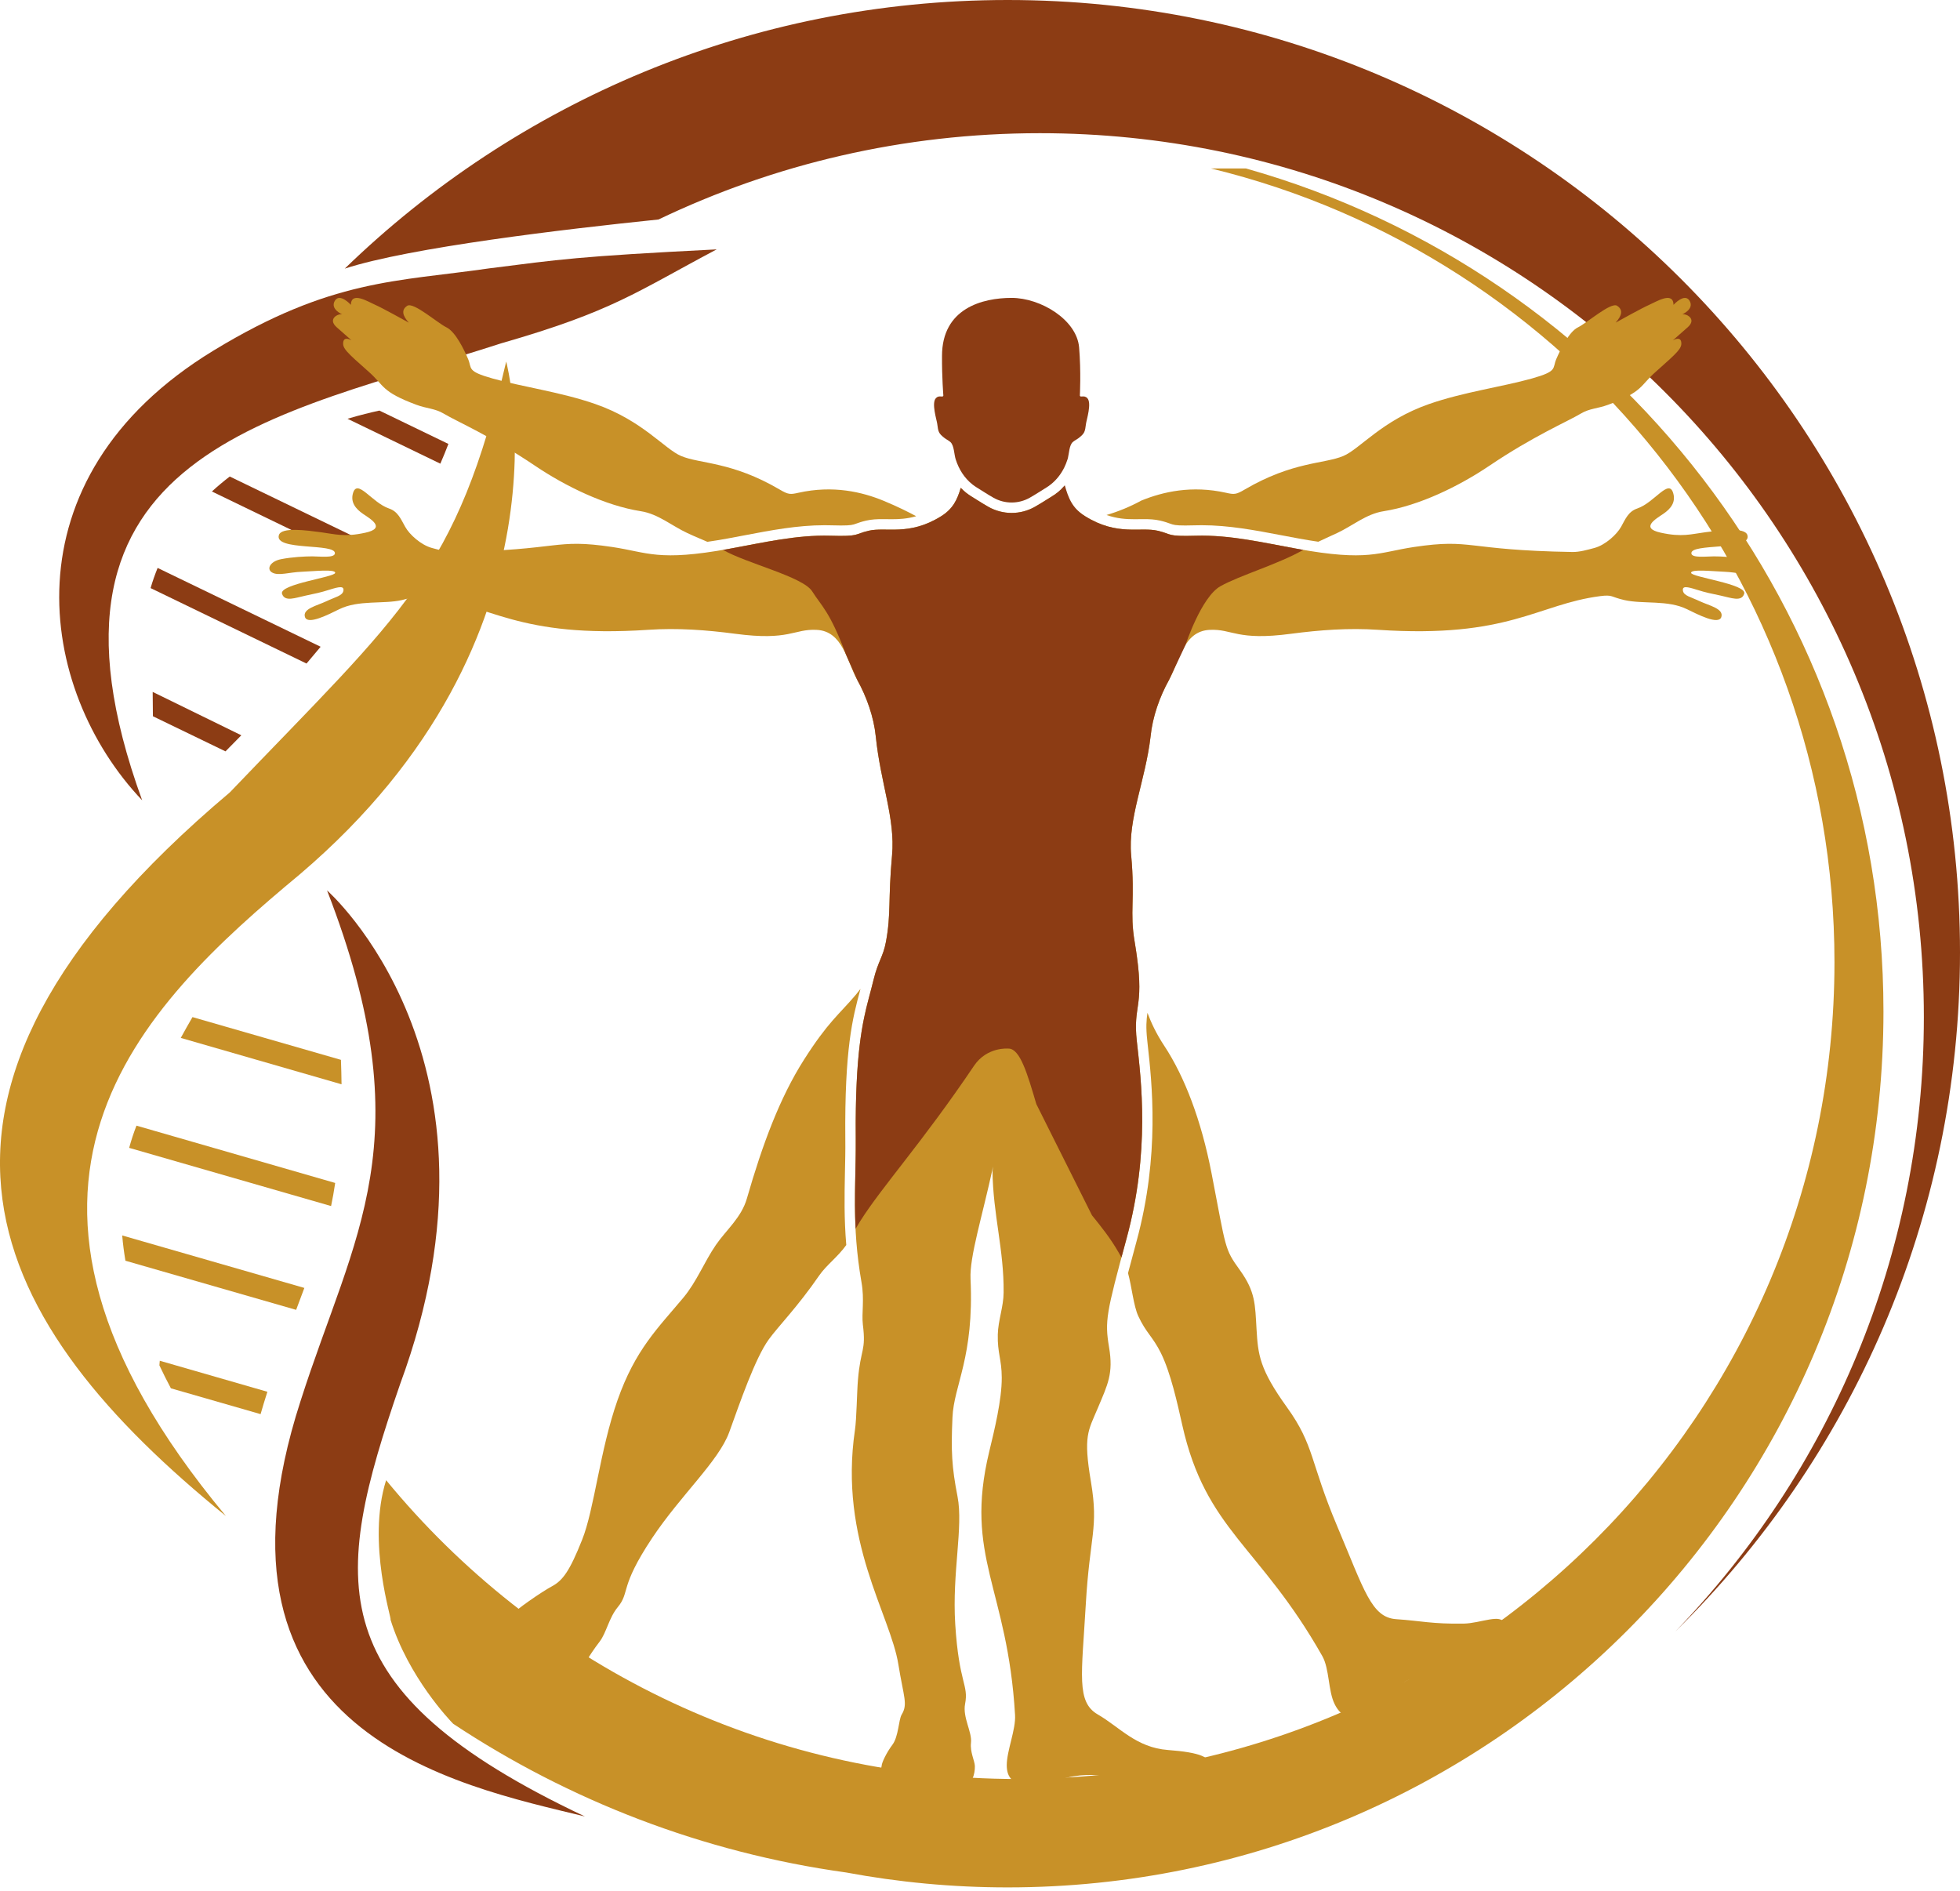
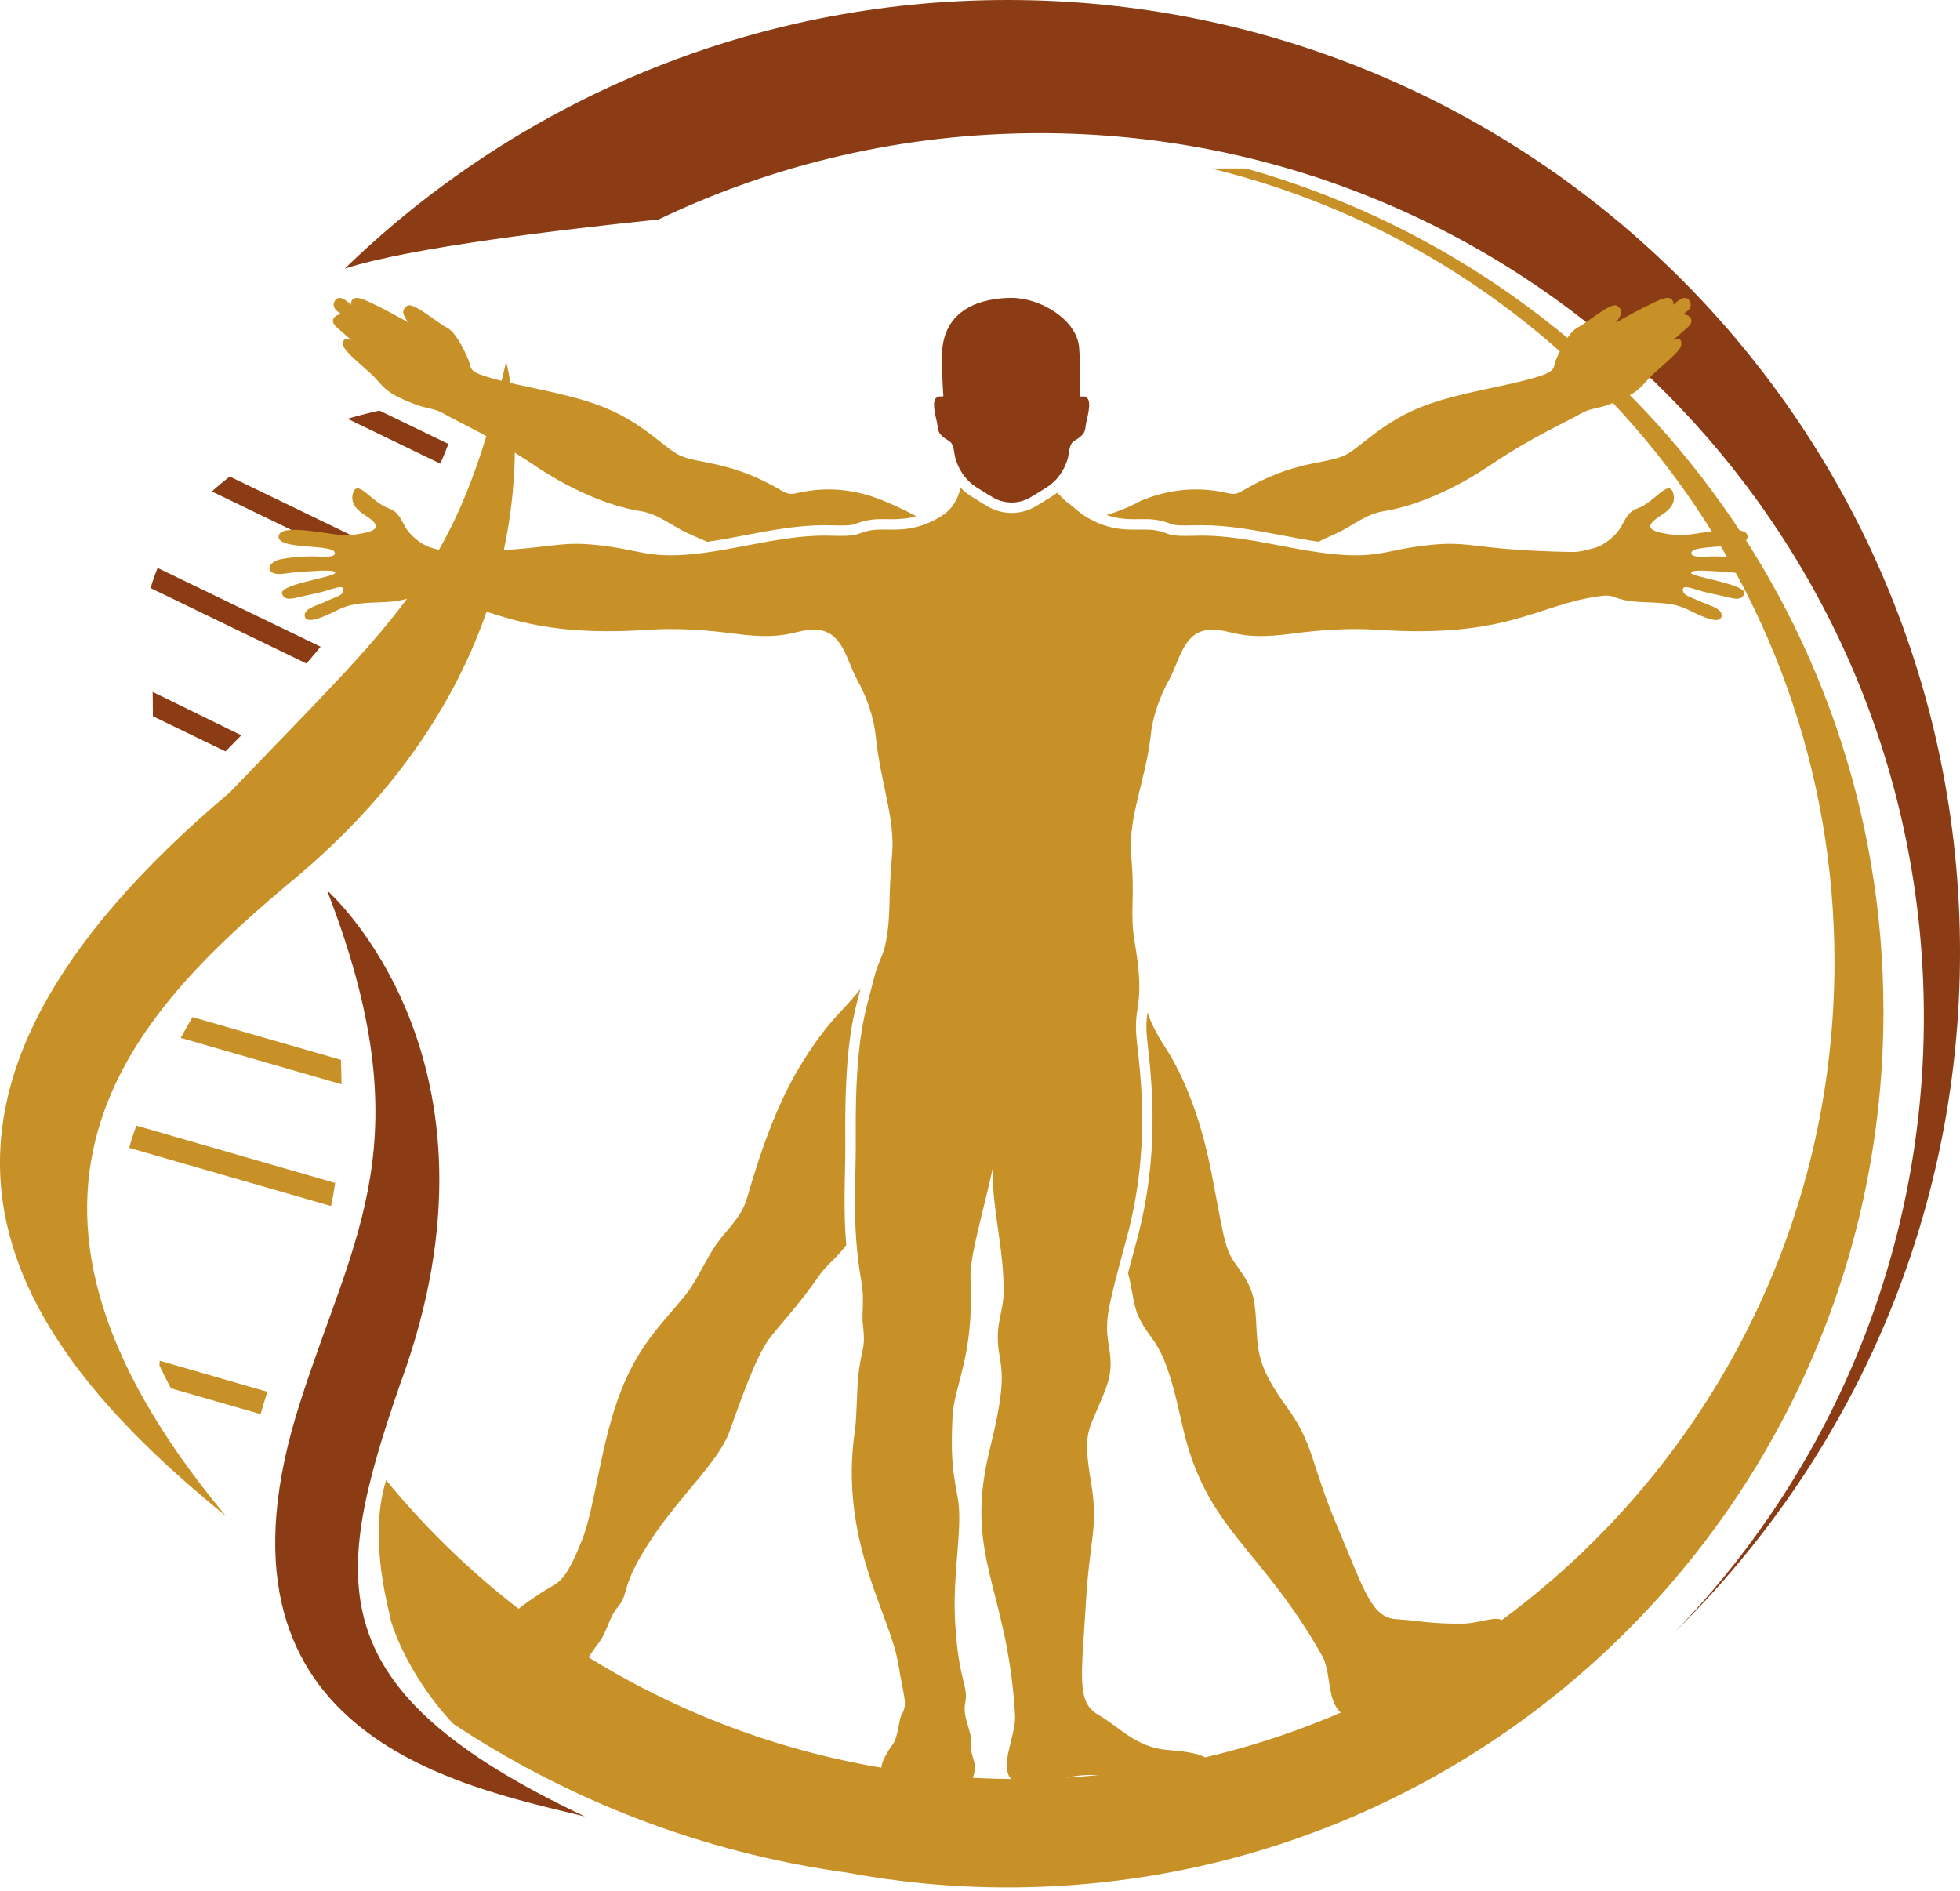
<svg xmlns="http://www.w3.org/2000/svg" width="512px" height="494px" viewBox="0 0 512 494">
  <title>icon</title>
  <g id="Symbols" stroke="none" stroke-width="1" fill="none" fill-rule="evenodd">
    <g id="icon/logo/favicon" transform="translate(0, -9)">
      <g id="icon" transform="translate(0, 9)">
        <path d="M172.027,57.334 C202.185,42.889 235.972,34.793 271.651,34.793 C399.17,34.793 502.558,138.17 502.558,265.693 C502.558,328.068 477.804,384.654 437.619,426.205 C483.519,381.069 512,318.263 512,248.796 C512,111.391 400.613,0 263.204,0 C195.904,0 134.846,26.744 90.057,70.17 C107.009,64.647 147.448,59.868 172.027,57.334 Z" id="Fill-9" fill="#8C3C14" />
        <path d="M132.232,94.445 C132.232,94.445 151.408,166.224 78.255,228.45 C36.9,262.829 -12.492,310.209 59.002,396.014 C-1.939,346.607 -36.038,287.98 60.036,206.994 C105.312,159.667 119.279,149.8 132.232,94.445 Z" id="Fill-10" fill="#C89128" />
        <path d="M85.434,232.601 C85.434,232.601 135.821,276.748 104.512,361.589 C86.683,413.287 82.898,441.501 152.793,474.509 C119.318,466.343 50.341,453.006 78.49,366.052 C92.398,322.379 110.813,298.04 85.434,232.601 Z" id="Fill-11" fill="#8C3C14" />
-         <path d="M55.783,91.569 C86.527,72.844 103.791,73.585 127.745,70.109 C146.394,67.755 150.452,67 187.223,65.143 C166.272,76.219 160.245,81.263 130.906,89.689 C72.598,108.654 3.738,117.33 37.134,209.058 C9.746,180.275 0.812,125.048 55.783,91.569 Z" id="Fill-12" fill="#8C3C14" />
        <path d="M90.779,109.393 L115.027,121.121 C115.788,119.371 116.49,117.648 117.134,115.969 L99.109,107.253 C96.924,107.723 94.056,108.414 90.779,109.393 Z" id="Fill-13" fill="#8C3C14" />
        <path d="M98.699,149.35 C99.772,147.816 100.825,146.268 101.859,144.713 L60.016,124.478 C58.417,125.705 56.856,127.012 55.354,128.387 L98.699,149.35 Z" id="Fill-14" fill="#8C3C14" />
        <path d="M80.07,173.334 C81.279,171.912 82.508,170.453 83.757,168.949 L41.172,148.357 C40.47,150.105 39.846,151.854 39.339,153.626 L80.07,173.334 Z" id="Fill-15" fill="#8C3C14" />
        <path d="M63.04,192.077 L39.885,180.745 L39.943,187.104 L58.904,196.276 C60.036,195.139 61.44,193.727 63.04,192.077 Z" id="Fill-16" fill="#8C3C14" />
        <path d="M50.282,265.693 C49.326,267.33 48.312,269.13 47.219,271.13 L89.219,283.244 C89.199,281.135 89.141,278.993 89.063,276.861 L50.282,265.693 Z" id="Fill-17" fill="#C89128" />
        <path d="M86.488,315.052 C86.897,313.121 87.248,311.102 87.56,309.019 L35.652,294.049 C34.91,295.933 34.286,297.868 33.74,299.85 L86.488,315.052 Z" id="Fill-18" fill="#C89128" />
-         <path d="M77.358,342.17 C78.06,340.287 78.763,338.379 79.504,336.44 L31.926,322.734 C32.101,324.904 32.394,327.108 32.765,329.332 L77.358,342.17 Z" id="Fill-19" fill="#C89128" />
        <path d="M68.073,369.408 C68.58,367.603 69.185,365.648 69.848,363.567 L41.738,355.462 L41.64,356.667 C42.616,358.753 43.63,360.762 44.644,362.664 L68.073,369.408 Z" id="Fill-20" fill="#C89128" />
        <path d="M263.204,493.037 C389.572,493.037 492.005,390.598 492.005,264.232 C492.005,159.451 421.584,71.122 325.471,44.008 L316.342,44.008 C409.801,66.692 479.208,150.908 479.208,251.349 C479.208,369.191 383.681,464.718 265.838,464.718 C199.376,464.718 139.996,434.316 100.864,386.662 C95.695,403.04 102.601,423.638 101.996,423.047 C106.658,438.106 117.602,449.497 118.382,450.293 C148.696,470.362 183.595,483.941 221.029,489.139 C234.704,491.689 248.808,493.037 263.204,493.037 Z" id="Fill-21" fill="#C89128" />
        <path d="M382.374,424.127 C374.025,424.264 371.274,423.406 364.739,422.971 C358.244,422.534 356.41,415.495 349.29,398.639 C342.17,381.769 343.399,377.644 336.2,367.636 C328.983,357.615 328.632,353.858 328.241,347.255 C327.851,340.665 327.968,337.464 323.891,331.788 C319.795,326.123 320.341,326.369 316.478,306.45 C313.786,292.561 309.436,281.233 304.13,273.186 C302.121,270.154 300.736,267.238 299.741,264.564 C299.468,266.481 299.312,268.364 299.683,271.715 L299.78,272.659 C300.912,282.805 303.038,301.688 296.893,324.264 C296.035,327.494 295.294,330.219 294.669,332.562 C295.645,336.116 296.113,341.106 297.342,343.783 C299.371,348.18 301.087,349.093 303.253,353.435 C305.827,358.651 307.544,366.52 308.832,372.238 C315.015,399.837 329.041,403.664 345.427,432.623 C347.3,435.945 346.929,441.733 348.646,445.164 C351.592,451.182 357.541,448.771 363.803,442.031 C370.026,435.278 373.752,440.057 387.914,431.493 C395.034,427.204 393.649,426.892 392.928,424.127 C392.245,421.363 386.724,424.059 382.374,424.127 Z M220.717,306.397 C220.776,303.518 220.854,300.541 220.815,297.556 C220.6,273.937 222.746,265.886 224.658,258.786 C224.697,258.63 224.736,258.475 224.775,258.321 C224.385,258.832 223.994,259.34 223.585,259.829 C219.137,265.071 216.289,266.963 209.988,276.877 C203.687,286.788 199.181,298.934 195.104,313.08 C193.661,318.103 189.662,321.33 186.989,325.239 C183.926,329.718 182.034,334.755 178.484,339.017 C171.793,347.009 165.96,352.565 161.318,365.744 C156.675,378.923 155.27,394.242 152.052,402.262 C148.852,410.295 147.038,412.854 144.21,414.366 C141.401,415.876 134.475,420.682 133.578,421.948 C132.681,423.201 129.716,424.209 136.095,428.035 C142.63,431.942 143.507,433.101 145.38,433.005 C145.848,432.992 146.297,433.276 146.414,433.713 C146.59,434.421 147.116,435.25 148.95,435.838 C150.706,436.409 152.149,435.783 153.241,433.836 C153.905,432.65 155.173,430.744 156.655,428.811 C158.391,426.55 159.074,422.602 161.376,419.824 C164.653,415.849 161.708,414.774 170.369,401.756 C177.86,390.511 187.73,381.715 190.5,374.105 C193.251,366.493 197.269,354.783 200.82,349.896 C203.395,346.356 208.233,341.549 214.007,333.177 C215.821,330.524 218.884,328.312 221.068,325.237 C220.483,318.304 220.6,312.271 220.717,306.397 Z M296.327,135.634 C296.757,135.634 298.434,135.613 298.844,135.613 C300.19,135.613 301.633,135.661 303.077,136.003 C304.306,136.29 305.067,136.572 305.632,136.777 C306.549,137.105 306.998,137.271 309.651,137.271 C310.392,137.271 311.27,137.255 312.323,137.224 C312.87,137.208 313.396,137.201 313.923,137.201 C320.985,137.201 327.949,138.529 334.679,139.813 C336.2,140.103 337.722,140.396 339.263,140.671 C341.097,141.006 342.794,141.283 344.374,141.516 C345.739,140.845 347.007,140.308 349.27,139.253 C353.308,137.372 356.878,134.255 361.404,133.547 C370.787,132.076 381.106,127.012 388.987,121.716 C400.594,113.872 409.431,110.142 412.942,108.045 C415.185,106.683 417.39,106.738 420.062,105.743 C429.289,102.3 428.353,100.788 432.547,97.098 C438.399,91.911 439.413,90.959 439.179,89.338 C438.945,87.853 437.248,88.752 436.994,88.903 C437.17,88.739 438.36,87.703 440.876,85.485 C443.354,83.279 440.447,81.862 439.433,82.122 C439.433,82.122 442.652,80.76 441.364,78.581 C440.077,76.402 437.17,79.629 437.17,79.629 C437.092,76.008 432.664,78.827 430.811,79.629 C429.016,80.405 422.442,84.055 422.032,84.287 C423.71,82.434 424.042,80.924 422.423,79.875 C420.823,78.827 414.542,84.381 412.201,85.512 C409.86,86.642 407.617,91.312 406.544,93.789 C405.471,96.268 406.992,96.949 400.184,98.869 C392.381,101.059 382.257,102.421 373.284,105.554 C361.014,109.828 355.239,117.29 350.909,119.115 C345.954,121.21 337.702,120.53 325.159,127.868 C322.896,129.216 322.389,129.203 320.282,128.727 C311.309,126.725 303.779,128.469 298.161,130.755 C295.216,132.361 292.172,133.609 289.051,134.532 C291.802,135.502 294.201,135.634 296.327,135.634 Z M89.394,82.122 C89.394,82.122 86.176,80.76 87.463,78.581 C88.75,76.402 91.657,79.629 91.657,79.629 C91.735,76.008 96.163,78.827 98.016,79.629 C99.811,80.405 106.385,84.055 106.795,84.287 C105.117,82.434 104.785,80.924 106.385,79.875 C108.024,78.827 114.285,84.381 116.626,85.512 C118.967,86.642 121.23,91.312 122.283,93.789 C123.337,96.268 121.835,96.949 128.662,98.869 C136.446,101.059 146.57,102.421 155.543,105.554 C167.813,109.828 173.588,117.29 177.918,119.115 C182.873,121.21 191.125,120.53 203.648,127.868 C205.931,129.216 206.438,129.203 208.545,128.727 C217.635,126.698 225.243,128.51 230.861,130.837 C234.509,132.349 237.357,133.783 239.327,134.846 C236.967,135.537 234.879,135.634 233.007,135.634 C232.558,135.634 230.88,135.613 230.49,135.613 C229.144,135.613 227.701,135.661 226.257,136.001 C225.009,136.29 224.248,136.572 223.682,136.777 C222.765,137.105 222.317,137.271 219.664,137.271 C218.923,137.271 218.045,137.255 216.991,137.224 C216.465,137.208 215.918,137.201 215.392,137.201 C208.311,137.201 201.346,138.533 194.597,139.82 C193.095,140.109 191.573,140.398 190.071,140.671 C188.16,141.018 186.423,141.301 184.785,141.537 C183.263,140.856 181.839,140.32 179.557,139.253 C175.499,137.372 171.949,134.255 167.423,133.547 C158.04,132.076 147.701,127.012 139.84,121.716 C128.214,113.872 119.396,110.142 115.905,108.045 C113.622,106.683 111.437,106.738 108.784,105.743 C99.538,102.3 100.474,100.788 96.3,97.098 C90.428,91.911 89.414,90.959 89.667,89.338 C89.901,87.853 91.559,88.752 91.833,88.903 C91.657,88.739 90.487,87.703 87.951,85.485 C85.473,83.279 88.36,81.862 89.394,82.122 Z" id="Fill-22" fill="#C89128" />
        <path d="M455.897,146.073 C452.912,145.487 449.577,145.337 447.684,145.337 C445.812,145.337 441.988,145.829 441.832,144.59 C441.462,141.785 457.731,143.989 456.463,139.783 C455.8,137.618 449.226,138.545 445.48,139.034 C441.754,139.524 439.355,140.369 433.854,139.157 C428.353,137.957 432.508,135.576 434.478,134.241 C436.468,132.893 437.775,131.192 437.092,128.85 C435.961,124.874 432.176,131.313 427.709,132.825 C425.368,133.615 424.607,135.562 423.476,137.604 C422.325,139.66 419.34,142.37 416.531,143.133 C414.6,143.65 412.571,144.235 410.699,144.194 C382.491,143.718 384.754,140.599 369.382,142.887 C360.077,144.276 357.444,146.753 338.775,143.349 C330.036,141.771 321.297,139.688 312.401,139.945 C304.618,140.177 306.237,139.538 302.453,138.652 C297.849,137.563 291.938,140.095 283.511,134.881 C281.619,133.724 280.488,132.39 278.322,130.865 L276.157,128.705 C276.098,128.76 276.02,128.809 275.962,128.855 C275.572,129.152 275.182,129.421 274.772,129.681 C274.304,129.963 273.836,130.256 273.367,130.554 C272.392,131.173 271.358,131.819 270.305,132.408 C268.471,133.443 266.384,133.994 264.257,133.994 C262.151,133.994 260.044,133.443 258.21,132.406 C257.157,131.819 256.142,131.173 255.148,130.554 C254.679,130.256 254.211,129.963 253.763,129.69 C253.275,129.384 252.826,129.072 252.378,128.727 C251.89,128.333 251.422,127.888 250.973,127.435 C250.076,130.473 248.983,132.911 245.804,134.881 C237.396,140.095 231.485,137.563 226.882,138.652 C223.097,139.538 224.697,140.177 216.913,139.945 C208.037,139.688 199.279,141.771 190.559,143.349 C171.871,146.753 169.237,144.276 159.932,142.887 C144.561,140.599 146.824,143.718 118.616,144.194 C116.724,144.235 114.715,143.65 112.803,143.133 C109.994,142.37 106.97,139.66 105.839,137.604 C104.688,135.562 103.947,133.615 101.606,132.825 C97.139,131.313 93.354,124.874 92.203,128.85 C91.54,131.192 92.866,132.893 94.837,134.241 C96.807,135.576 100.942,137.957 95.441,139.157 C89.94,140.369 87.541,139.524 83.815,139.034 C80.089,138.545 73.515,137.618 72.852,139.783 C71.584,143.989 87.853,141.785 87.482,144.59 C87.326,145.829 83.503,145.337 81.611,145.337 C79.719,145.337 76.383,145.487 73.418,146.073 C70.453,146.658 69.516,148.782 71.194,149.613 C72.852,150.458 75.563,149.477 78.88,149.354 C82.196,149.219 87.541,148.62 87.56,149.627 C87.599,150.77 72.871,152.568 73.671,155.114 C74.393,157.32 77.163,156.148 79.836,155.59 C82.508,155.019 83.6,154.827 86.097,154.037 C88.633,153.249 89.921,153.003 89.706,154.324 C89.472,155.645 87.56,155.959 85.2,157.088 C82.859,158.204 78.977,158.994 79.66,161.173 C80.343,163.352 85.785,160.533 88.594,159.158 C93.647,156.653 100.084,157.878 105.019,156.747 C108.609,155.931 107.985,155.292 111.359,155.727 C127.765,157.865 135.139,166.809 169.335,164.523 C176.982,164.006 184.512,164.563 192.041,165.556 C206.282,167.462 207.316,164.249 213.304,164.536 C220.171,164.848 221.224,172.747 223.916,177.579 C226.374,181.991 228.247,187.247 228.774,192.379 C230.003,204.538 233.904,213.837 233.026,223.421 C231.953,235.199 232.812,238.576 231.427,246.038 C230.685,250 229.398,250.992 228.188,255.963 C226.277,263.982 223.292,270.232 223.546,297.531 C223.643,309.267 222.375,319.697 225.048,334.987 C225.848,339.52 225.048,343.034 225.399,346.003 C226.277,353.041 224.814,352.114 224.111,360.53 C223.838,363.825 223.78,370.537 223.331,373.572 C219.079,402.492 232.617,421.759 234.684,434.843 C236.069,443.379 237.201,445.15 235.543,447.887 C234.723,449.261 234.743,453.605 233.124,455.77 C231.524,457.895 230.354,460.454 230.315,461.217 C230.178,462.767 228.149,466.513 235.601,466.513 C243.229,466.513 244.555,467.057 246.135,466.01 C246.506,465.75 247.033,465.777 247.364,466.09 C247.891,466.608 250.134,467.043 252.007,466.608 C253.802,466.199 254.718,463.557 254.66,461.338 C254.621,459.978 253.372,457.69 253.645,455.267 C253.977,452.434 251.422,448.662 252.104,445.109 C253.08,440.043 250.505,439.854 249.529,424.237 C248.691,410.743 251.675,398.926 250.134,390.959 C248.613,383.158 248.418,379.087 248.808,370.291 C249.159,361.782 254.484,354.648 253.528,334.101 C253.255,328.234 256.552,317.967 259.42,304.719 L259.264,305.876 C259.4,317.341 262.287,326.423 262.17,337.656 C262.151,341.319 260.727,344.967 260.649,348.617 C260.532,353.462 261.663,355.042 261.683,359.876 C261.702,365.703 259.771,373.531 258.405,379.224 C251.773,406.713 263.224,414.787 265.155,447.995 C265.389,451.822 262.989,457.307 262.989,461.135 C262.989,467.833 269.915,466.513 278.829,464.348 C287.764,462.196 295.489,465.805 303.799,465.736 C312.109,465.668 315.542,464.634 316.147,461.843 C316.732,459.038 313.435,457.772 305.106,457.145 C296.776,456.519 292.445,451.127 286.769,447.86 C281.112,444.604 282.575,437.484 283.628,419.212 C284.682,400.927 287.022,399.32 284.994,387.161 C282.926,374.989 284.252,373.832 286.808,367.746 C289.363,361.646 290.885,358.813 289.714,351.939 C288.564,345.049 288.973,343.143 294.279,323.55 C300.463,300.785 298.103,282.187 296.971,272.015 C295.84,261.844 299.371,263.575 296.405,246.038 C295.059,238.127 296.562,235.199 295.489,223.421 C294.611,213.837 299.215,203.898 300.561,192.379 C301.068,187.247 302.94,181.991 305.398,177.579 C308.09,172.747 309.124,164.848 316.01,164.536 C321.999,164.249 323.013,167.462 337.273,165.556 C344.823,164.563 352.333,164.006 359.98,164.523 C394.176,166.809 401.569,157.865 417.975,155.727 C421.33,155.292 420.725,155.931 424.295,156.747 C429.231,157.878 435.668,156.653 440.72,159.158 C443.529,160.533 448.972,163.352 449.655,161.173 C450.337,158.994 446.475,158.204 444.095,157.088 C441.735,155.959 439.843,155.645 439.628,154.324 C439.394,153.003 440.701,153.249 443.198,154.037 C445.714,154.827 446.826,155.019 449.499,155.59 C452.152,156.148 454.941,157.32 455.624,155.114 C456.443,152.568 441.715,150.77 441.754,149.627 C441.793,148.62 447.119,149.219 450.435,149.354 C453.771,149.477 456.463,150.458 458.14,149.613 C459.818,148.782 458.862,146.658 455.897,146.073 Z" id="Fill-23" fill="#C89128" />
        <path d="M283.687,110.714 C283.414,112.783 283.375,113.191 281.736,114.457 C281.248,114.826 280.683,115.072 280.234,115.479 C279.317,116.31 279.278,118.353 278.966,119.646 C278.927,119.769 278.907,119.89 278.868,119.985 C278.634,120.734 278.342,121.443 278.01,122.137 C277.152,123.852 276.001,125.35 274.46,126.575 L274.44,126.575 C274.089,126.862 273.738,127.121 273.328,127.365 C271.963,128.196 270.5,129.177 268.978,130.034 C266.052,131.682 262.463,131.682 259.537,130.034 C258.015,129.177 256.552,128.196 255.187,127.365 C254.796,127.121 254.426,126.862 254.055,126.575 C251.909,124.888 250.466,122.572 249.647,119.985 C249.237,118.747 249.256,116.379 248.281,115.479 C247.832,115.072 247.267,114.826 246.779,114.457 C245.14,113.191 245.101,112.783 244.828,110.714 C244.711,109.734 243.248,105.267 244.497,103.987 C245.355,103.102 246.311,103.96 246.428,103.334 C246.428,103.334 246.038,98.568 246.077,93.026 C246.057,80.528 256.65,77.818 264.257,77.818 C271.846,77.818 281.287,83.524 281.892,90.767 C282.419,97.111 282.087,103.334 282.087,103.334 C282.204,103.96 283.141,103.102 284.018,103.987 C285.267,105.267 283.804,109.734 283.687,110.714 Z" id="Fill-24" fill="#8C3C14" />
-         <path d="M338.775,143.349 C330.036,141.771 321.297,139.688 312.401,139.945 C304.618,140.177 306.237,139.538 302.453,138.652 C297.849,137.563 291.938,140.095 283.511,134.881 C280.097,132.77 279.103,130.121 278.147,126.774 C277.542,127.472 276.879,128.126 276.157,128.705 L275.416,129.3 L275.338,129.3 C275.162,129.429 274.967,129.556 274.772,129.681 C274.304,129.963 273.836,130.256 273.367,130.554 C272.392,131.173 271.358,131.819 270.305,132.408 C268.471,133.443 266.384,133.994 264.257,133.994 C262.151,133.994 260.044,133.443 258.21,132.406 C257.157,131.819 256.142,131.173 255.148,130.554 C254.679,130.256 254.211,129.963 253.763,129.69 C253.275,129.384 252.826,129.072 252.378,128.727 C251.89,128.333 251.422,127.888 250.973,127.435 C250.076,130.473 248.983,132.911 245.804,134.881 C237.396,140.095 231.485,137.563 226.882,138.652 C223.097,139.538 224.697,140.177 216.913,139.945 C208.037,139.688 199.279,141.771 190.559,143.349 L188.881,143.65 C195.026,147.19 209.754,150.635 212.173,154.488 C214.592,158.341 216.738,159.62 221.01,171.03 L223.916,177.579 C226.374,181.991 228.247,187.247 228.774,192.379 C230.003,204.538 233.904,213.837 233.026,223.421 C231.953,235.199 232.812,238.576 231.427,246.038 C230.685,250 229.398,250.992 228.188,255.963 C226.686,262.293 224.502,267.537 223.78,282.922 C223.585,287.007 223.487,291.798 223.546,297.531 C223.604,305.332 223.078,312.548 223.507,320.99 C223.877,320.364 224.248,319.724 224.658,319.071 C230.471,309.854 240.868,298.538 254.426,278.427 C257.84,273.35 263.458,273.921 263.458,273.921 C266.462,273.921 268.374,280.484 270.714,288.409 L285.247,317.464 C287.666,320.46 290.046,323.4 292.211,327.172 C292.465,327.594 292.699,328.029 292.953,328.479 L294.279,323.55 C300.463,300.785 298.103,282.187 296.971,272.015 C295.918,262.675 298.844,263.37 296.991,249.918 C296.835,248.734 296.64,247.454 296.405,246.038 C295.059,238.127 296.562,235.199 295.489,223.421 C294.611,213.837 299.215,203.898 300.561,192.379 C301.068,187.247 302.94,181.991 305.398,177.579 L309.709,168.416 C309.709,168.416 313.806,155.959 318.8,153.14 C323.774,150.335 334.094,147.311 340.433,143.65 L338.775,143.349 Z" id="Fill-25" fill="#8C3C14" />
      </g>
    </g>
  </g>
</svg>